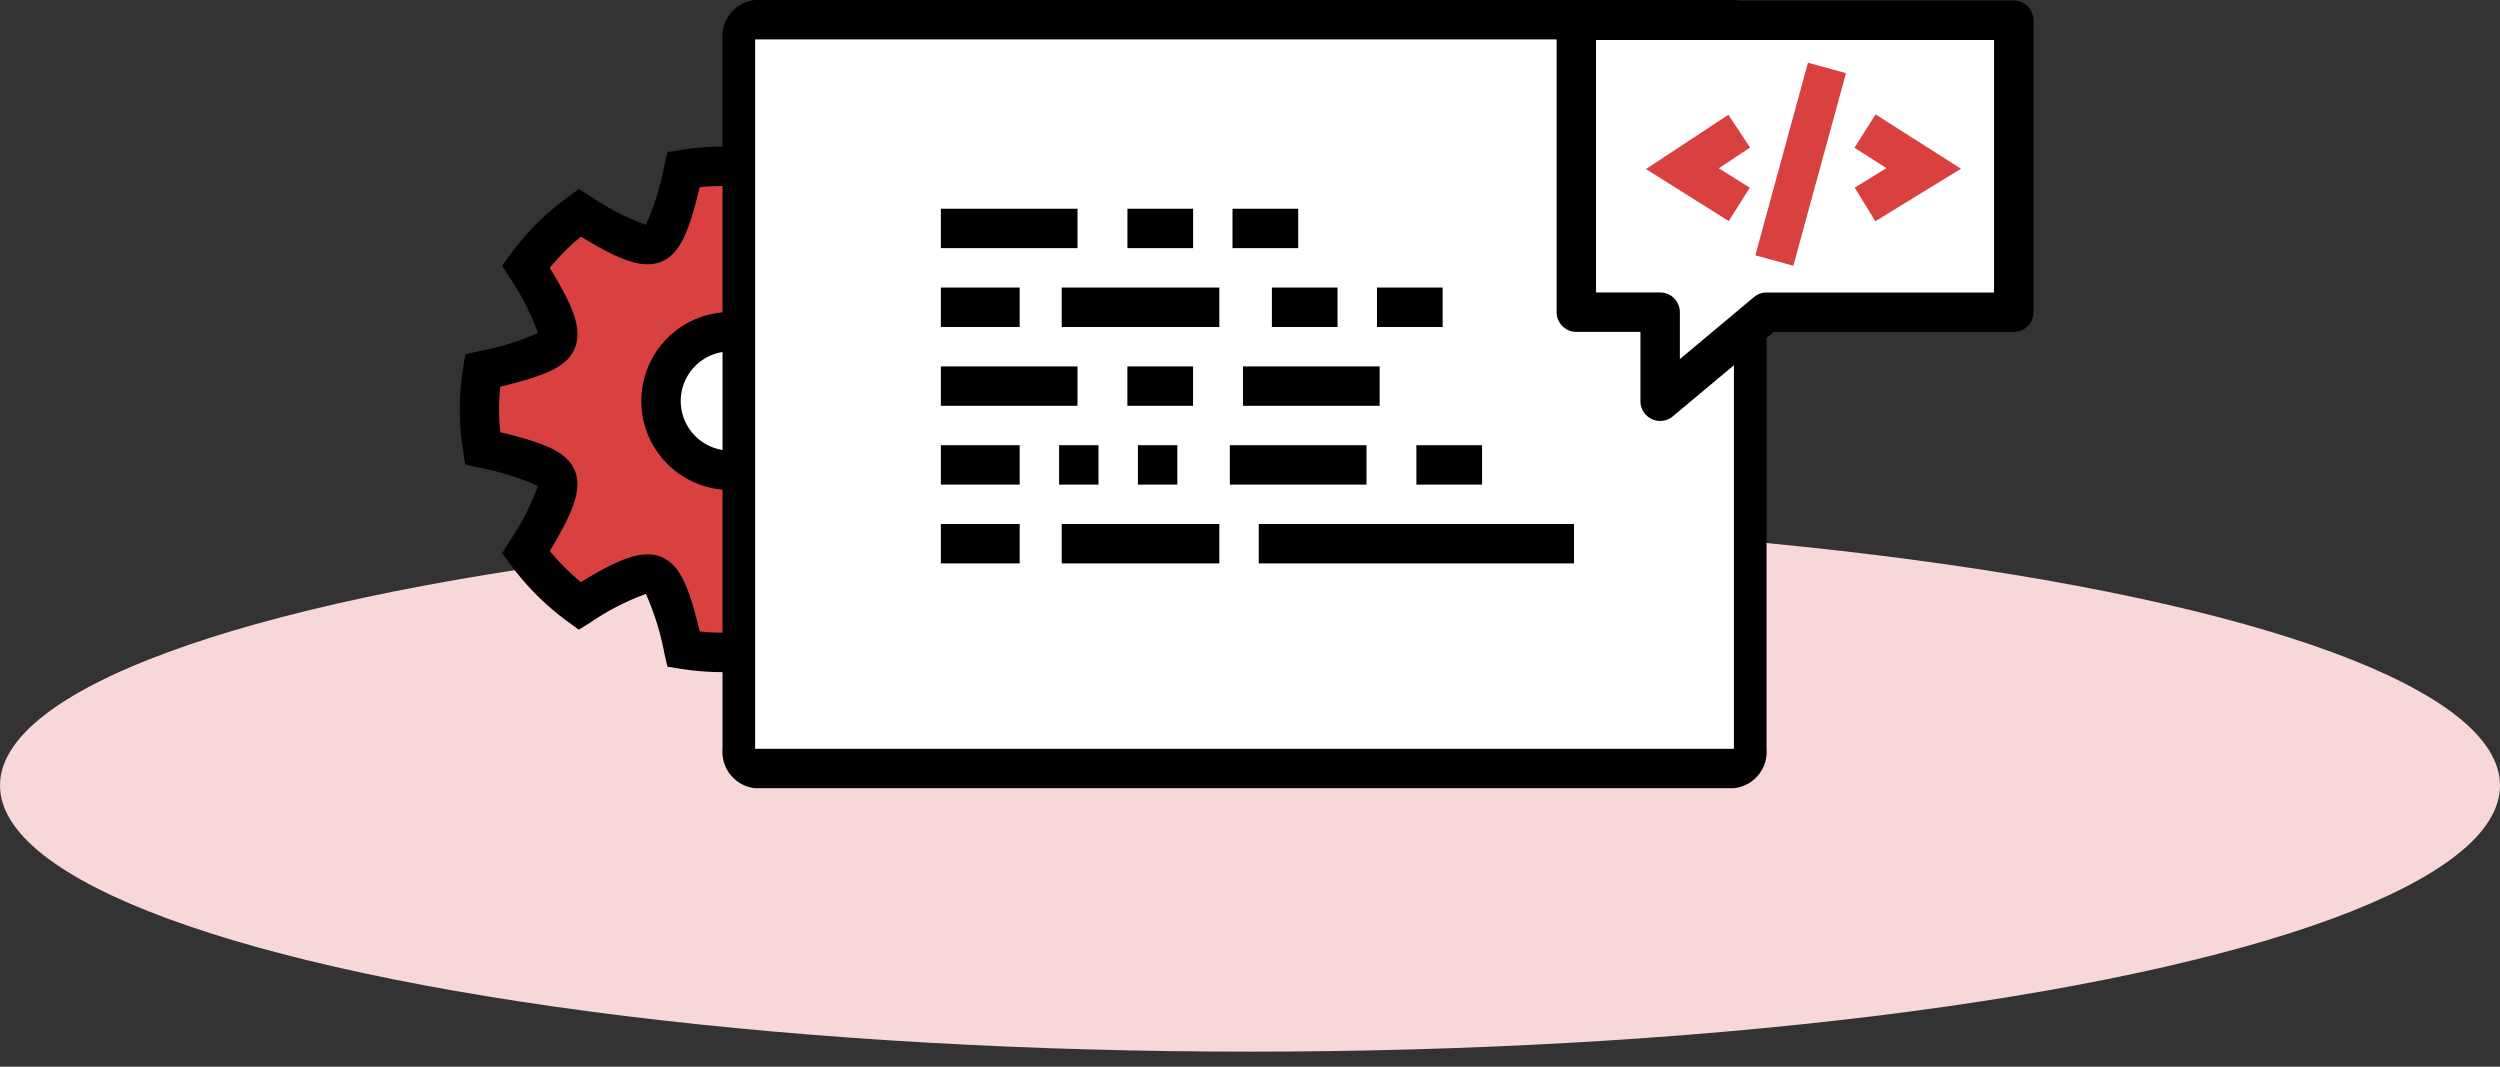
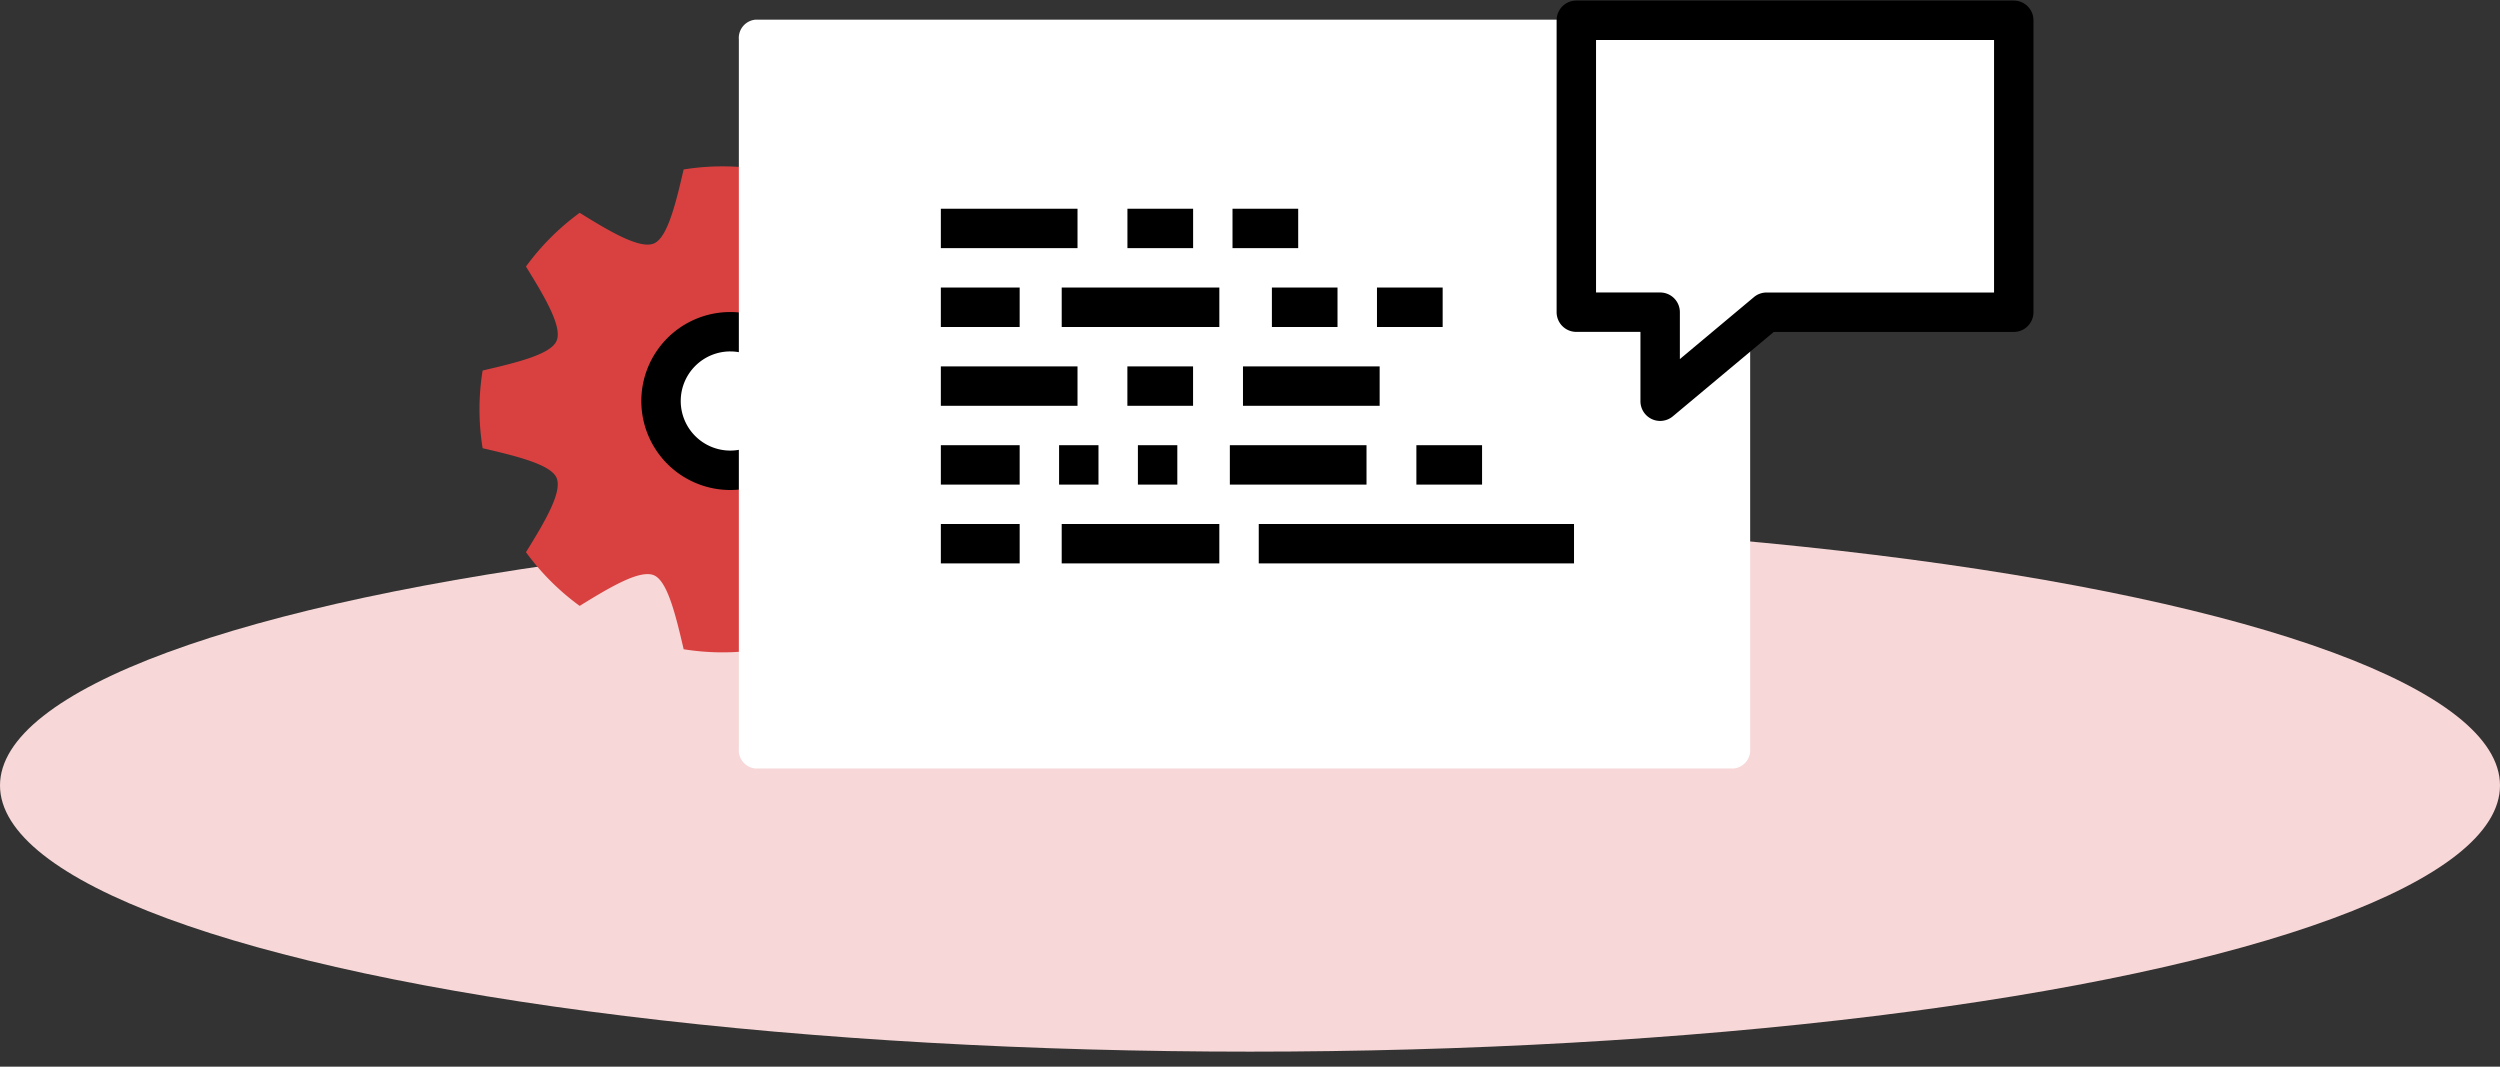
<svg xmlns="http://www.w3.org/2000/svg" width="150" height="64" viewBox="0 0 150 64">
  <rect x="0" y="0" width="150" height="64" fill="#333333" stroke="none" />
  <g data-name="Group 658">
    <ellipse cx="75" cy="15.972" rx="75" ry="15.972" transform="translate(0 31.155)" fill="#f7d7d7" />
    <g data-name="Group 57">
      <path data-name="Fill 1" d="M53.304 28.681c.334-.806 2.335-1.3 4.441-1.79a14.516 14.516 0 000-4.662c-2.106-.488-4.106-.984-4.441-1.79-.347-.835.7-2.613 1.842-4.448a14.673 14.673 0 00-3.225-3.224c-1.836 1.14-3.614 2.189-4.452 1.843-.8-.334-1.3-2.335-1.786-4.441a14.587 14.587 0 00-4.664 0c-.487 2.107-.982 4.107-1.789 4.441-.834.346-2.614-.7-4.449-1.841a14.66 14.66 0 00-3.223 3.224c1.137 1.836 2.187 3.614 1.841 4.449-.334.81-2.335 1.3-4.441 1.79a14.512 14.512 0 000 4.661c2.105.488 4.111.988 4.441 1.788.346.835-.7 2.614-1.841 4.45a14.655 14.655 0 003.223 3.223c1.836-1.137 3.615-2.188 4.449-1.84.807.333 1.3 2.335 1.79 4.441a14.643 14.643 0 004.663 0c.487-2.107.984-4.109 1.789-4.441.835-.346 2.614.7 4.448 1.84a14.666 14.666 0 003.225-3.223c-1.138-1.836-2.189-3.615-1.842-4.449" fill="#d94141" />
-       <path data-name="Fill 3" d="M43.35 40.327a16.1 16.1 0 01-2.515-.2l-.788-.125-.18-.777a15.953 15.953 0 00-1.113-3.589 15.05 15.05 0 00-3.352 1.727l-.675.419-.641-.47a15.837 15.837 0 01-3.486-3.483l-.468-.643.419-.676a15.165 15.165 0 001.727-3.351 15.959 15.959 0 00-3.568-1.11h-.02l-.773-.179-.125-.784a15.681 15.681 0 010-5.037l.125-.788.773-.18.024-.006a15.514 15.514 0 003.565-1.1 15.081 15.081 0 00-1.727-3.36l-.42-.675.468-.641a15.842 15.842 0 013.486-3.486l.643-.469.675.419a15.01 15.01 0 003.351 1.727 15.932 15.932 0 001.112-3.591l.18-.775.789-.125a15.785 15.785 0 015.036 0l.788.125.179.776a15.837 15.837 0 001.113 3.589 14.989 14.989 0 003.351-1.727l.676-.419.643.468a15.853 15.853 0 013.486 3.488l.468.643-.419.676a15.145 15.145 0 00-1.725 3.347 15.907 15.907 0 003.572 1.109h.017l.773.18.126.788a15.739 15.739 0 010 5.038l-.126.783-.773.18a15.787 15.787 0 00-3.589 1.113 15.169 15.169 0 001.724 3.353v.006l.42.676-.469.644a15.864 15.864 0 01-3.486 3.482l-.642.467-.675-.418a15.062 15.062 0 00-3.351-1.727 15.757 15.757 0 00-1.118 3.584l-.18.776-.788.125a16.089 16.089 0 01-2.515.2zm-4.5-7.063a2.128 2.128 0 01.834.158c1.148.473 1.676 1.877 2.3 4.467a13.338 13.338 0 002.734 0c.612-2.533 1.16-4 2.3-4.468a2.142 2.142 0 01.835-.158c1.042 0 2.3.634 3.988 1.659a13.424 13.424 0 001.868-1.866c-1.316-2.173-1.984-3.66-1.5-4.826.473-1.139 1.935-1.687 4.467-2.3a13.213 13.213 0 000-2.735c-2.589-.623-3.991-1.151-4.467-2.3-.487-1.174.151-2.6 1.5-4.825a13.382 13.382 0 00-1.867-1.871c-1.637 1-2.946 1.658-4.006 1.658a2.1 2.1 0 01-.819-.158c-1.141-.473-1.689-1.936-2.3-4.468a13.453 13.453 0 00-2.735 0c-.623 2.589-1.151 3.991-2.3 4.468a2.139 2.139 0 01-.837.158c-1.04 0-2.3-.635-3.988-1.66a13.486 13.486 0 00-1.871 1.873c1.352 2.222 1.99 3.65 1.5 4.829-.473 1.149-1.878 1.676-4.468 2.3a13.206 13.206 0 000 2.734c2.59.626 3.993 1.154 4.468 2.3.483 1.166-.184 2.652-1.5 4.826a13.565 13.565 0 001.866 1.866c1.691-1.025 2.949-1.66 3.991-1.66z" />
      <path data-name="Fill 5" d="M47.976 24.061a4.157 4.157 0 11-4.158-4.158 4.157 4.157 0 014.158 4.158" fill="#fff" />
      <path data-name="Fill 7" d="M43.819 29.4a5.339 5.339 0 115.338-5.339 5.339 5.339 0 01-5.338 5.339zm0-8.315a2.975 2.975 0 102.975 2.976 2.975 2.975 0 00-2.975-2.975z" />
      <path data-name="Fill 9" d="M45.309 46.108a1.1 1.1 0 01-.978-1.182V2.364a1.1 1.1 0 01.978-1.182h58.722a1.1 1.1 0 01.979 1.182v42.562a1.1 1.1 0 01-.979 1.182z" fill="#fff" />
-       <path data-name="Fill 11" d="M104.034 47.291H45.308a2.193 2.193 0 01-1.956-2.365V2.365A2.193 2.193 0 0145.308 0h58.726a2.193 2.193 0 011.958 2.365v42.561a2.193 2.193 0 01-1.959 2.365zM45.308 2.365v42.561h58.726V2.365z" />
      <path data-name="Combined Shape" d="M75.525 33.805V31.44h18.916v2.365zm-11.823 0V31.44h9.458v2.365zm-7.251 0V31.44h4.729v2.365zm28.532-4.729v-2.365h3.941v2.365zm-11.192 0v-2.365h8.2v2.365zm-5.517 0v-2.365h2.365v2.365zm-4.729 0v-2.365h2.364v2.365zm-7.094 0v-2.365h4.729v2.365zm18.128-4.729v-2.365h8.2v2.365zm-6.936 0v-2.365h3.941v2.365zm-11.192 0v-2.365h8.2v2.365zm26.168-4.729v-2.365h3.941v2.365zm-6.305 0v-2.365h3.937v2.365zm-12.611 0v-2.365h9.458v2.365zm-7.252 0v-2.365h4.729v2.365zm17.5-4.729v-2.365h3.941v2.365zm-6.305 0v-2.365h3.941v2.365zm-11.195 0v-2.365h8.2v2.365z" />
      <path data-name="Fill 51" d="M120.825 18.73h-14.832l-6.384 5.343V18.73h-5.03V1.216h26.246z" fill="#fff" />
      <path data-name="Fill 52" d="M99.609 25.256a1.182 1.182 0 01-1.182-1.182v-4.161h-3.848a1.182 1.182 0 01-1.182-1.179V1.216A1.182 1.182 0 0194.579.034h26.247a1.182 1.182 0 011.182 1.182v17.518a1.182 1.182 0 01-1.182 1.182h-14.4l-6.058 5.065a1.191 1.191 0 01-.759.275zM95.762 2.399v15.15h3.847a1.182 1.182 0 011.183 1.185v2.811l4.443-3.718a1.182 1.182 0 01.758-.276h13.65V2.399z" />
-       <path data-name="Combined Shape" d="M105.319 15.321l3.158-11.557 2.282.623-3.158 11.558zm5.964-4.065l1.906-1.168-1.922-1.224 1.267-2 5.125 3.259-5.14 3.153zm-12.524-1.112l4.945-3.261 1.3 1.97-1.878 1.243 1.86 1.168-1.261 2z" fill="#d94141" />
    </g>
  </g>
-   <path data-name="Rectangle 191" fill="none" d="M0 0h150v64H0z" />
</svg>